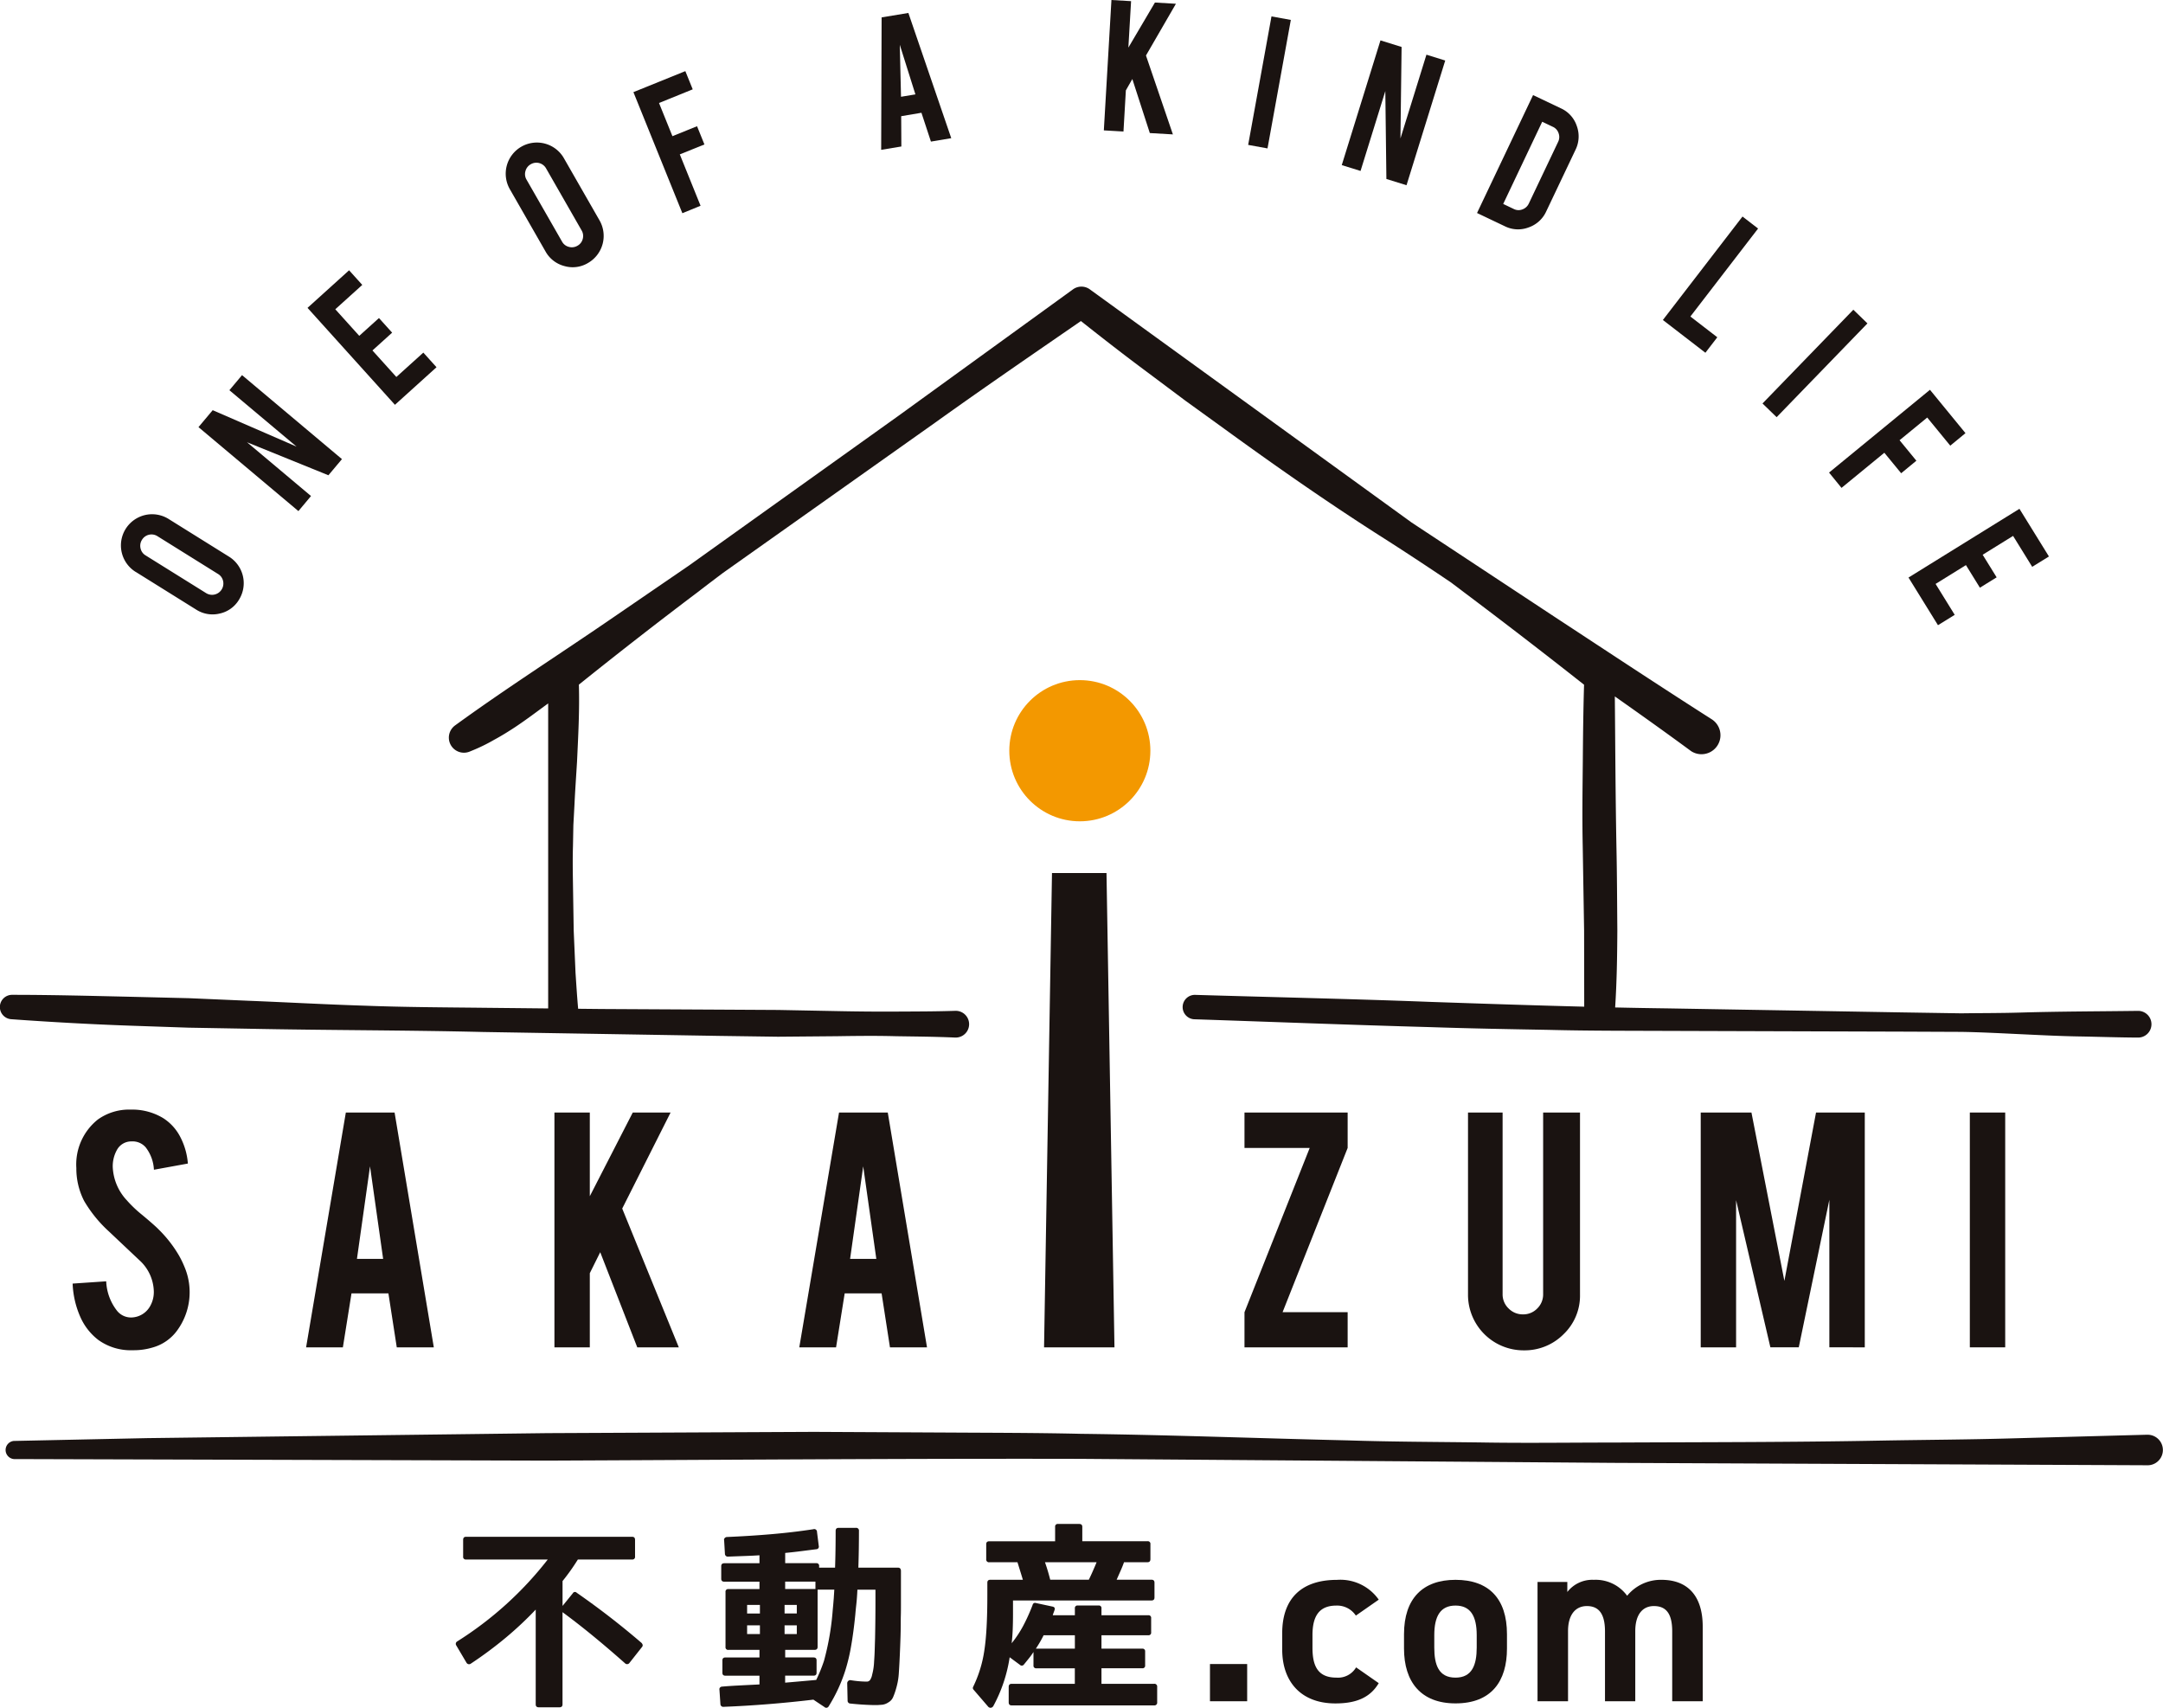
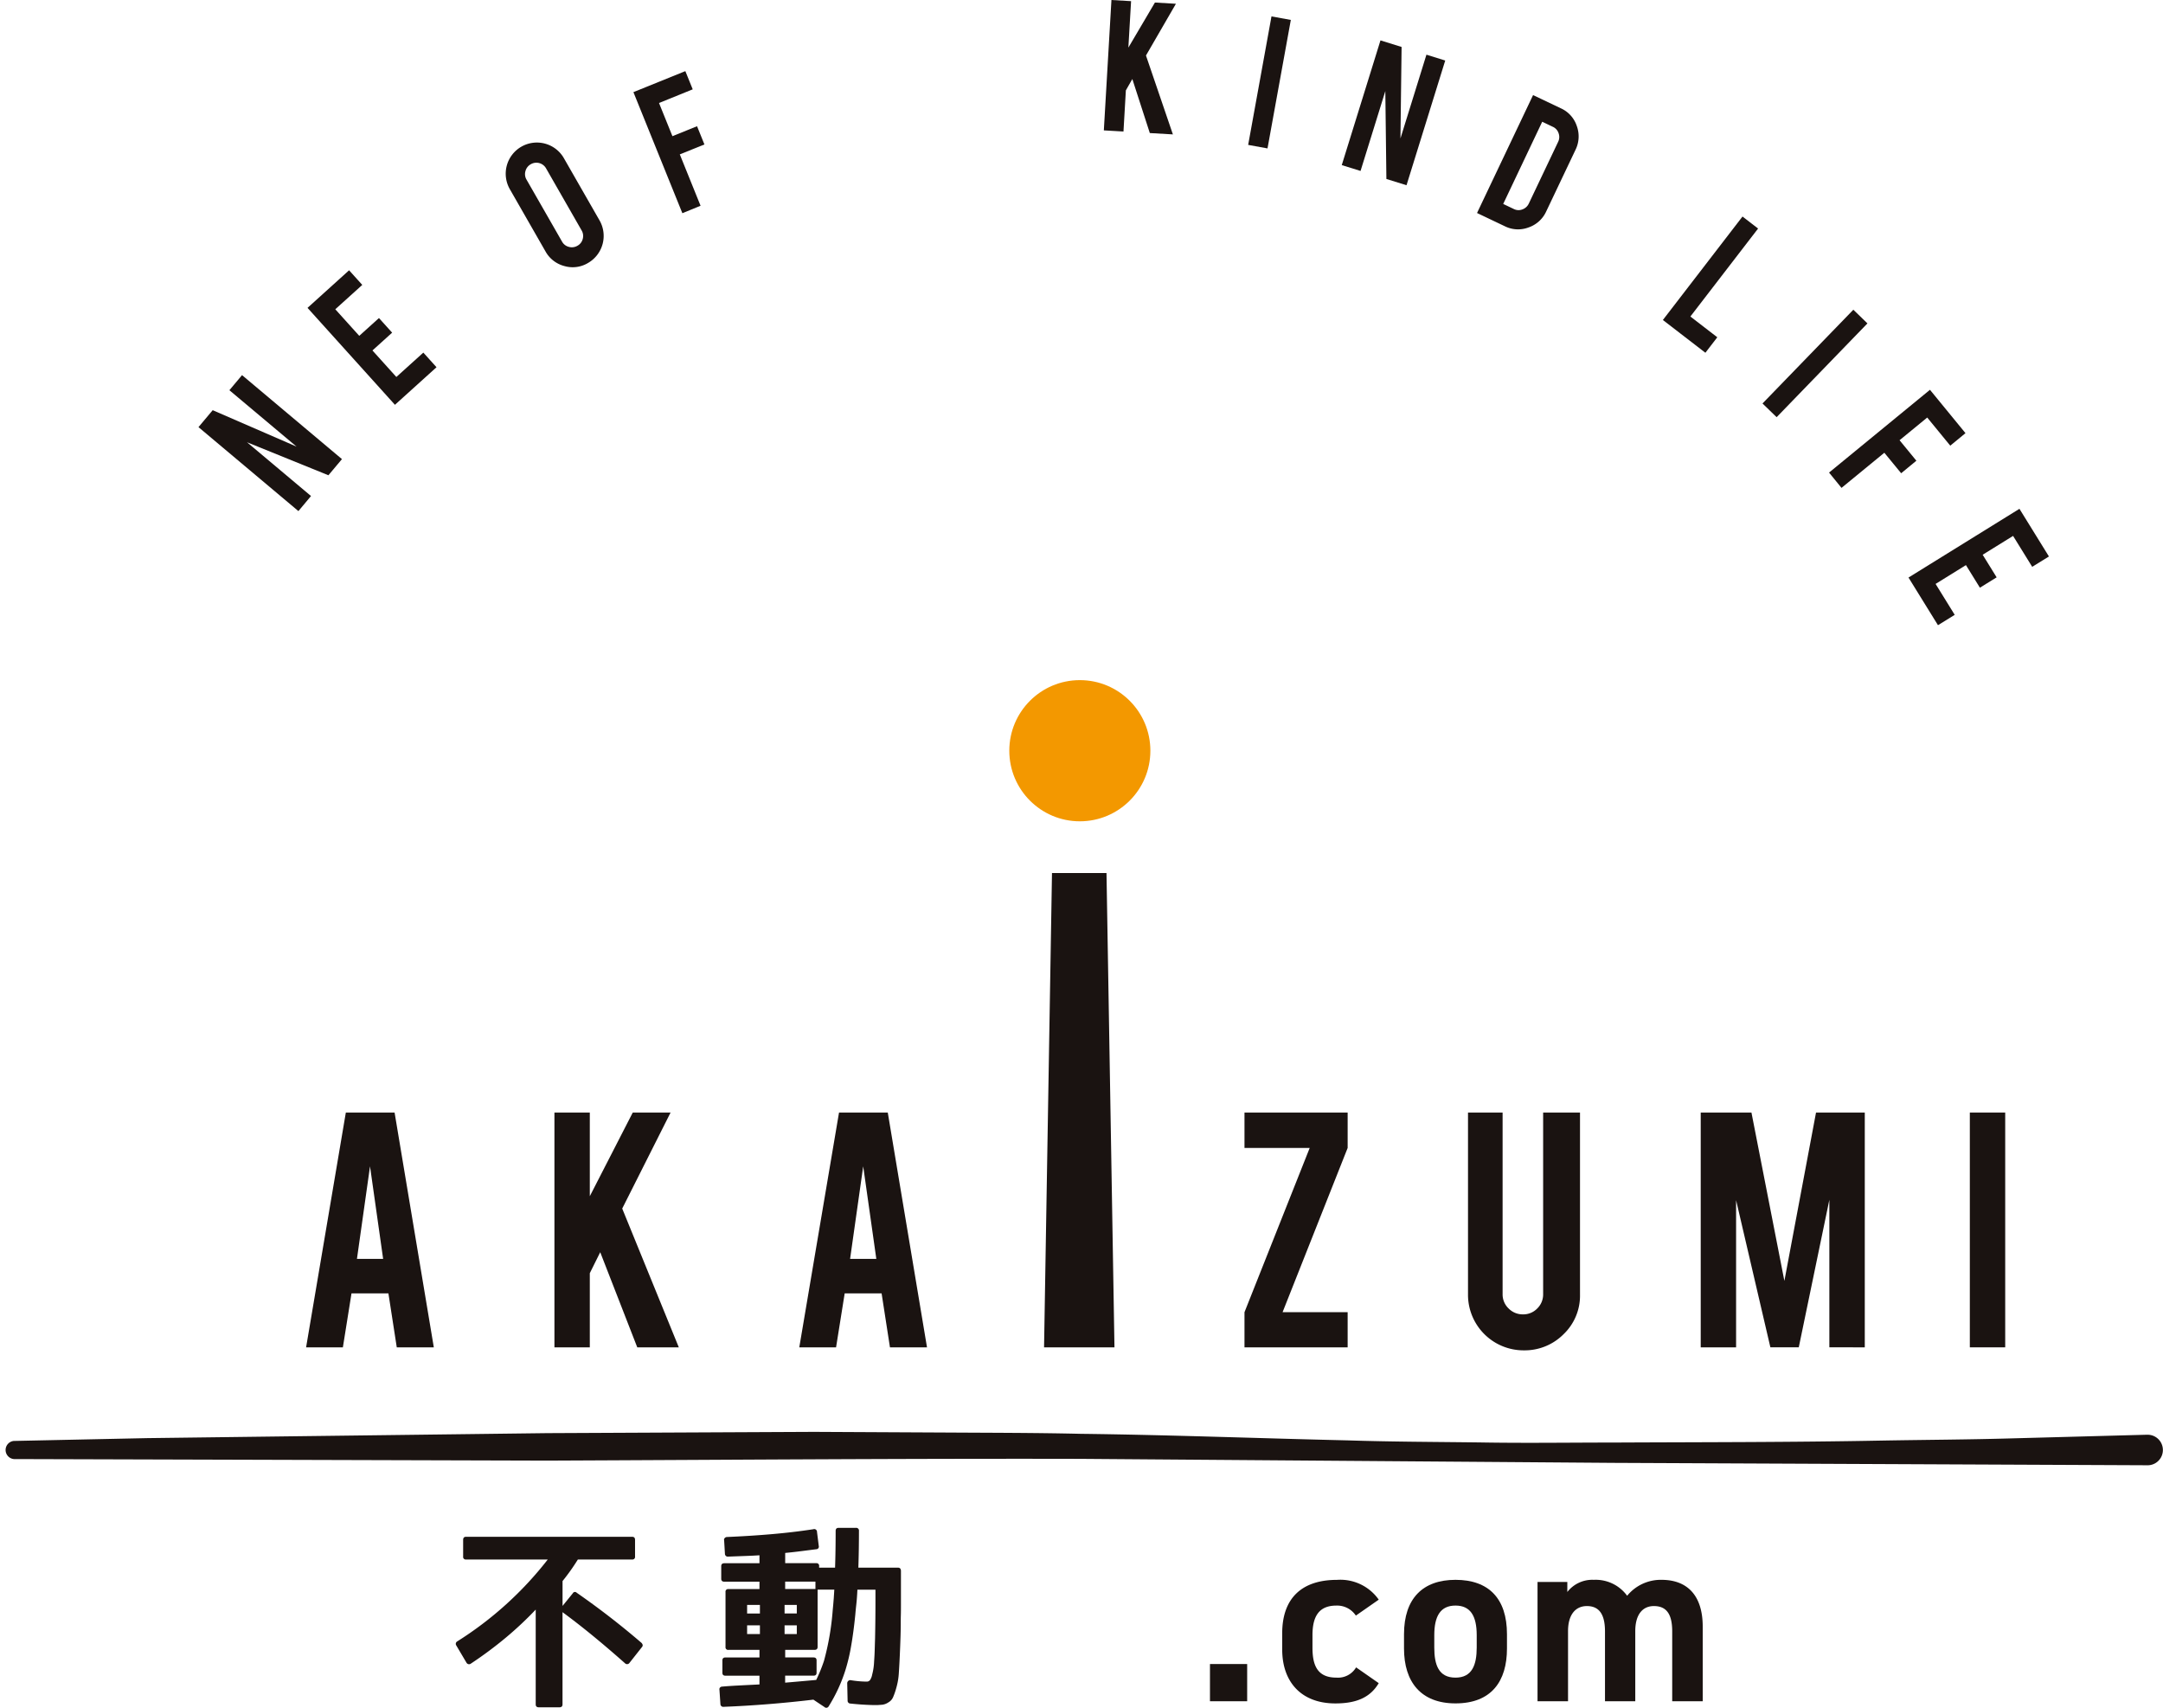
<svg xmlns="http://www.w3.org/2000/svg" width="190" height="150" viewBox="0 0 190 150">
  <g id="グループ_246" data-name="グループ 246" transform="translate(-172.709 -196.585)">
    <ellipse id="楕円形_4" data-name="楕円形 4" cx="6.196" cy="6.2" rx="6.196" ry="6.2" transform="translate(261.367 256.325)" fill="#f39800" />
    <g id="グループ_245" data-name="グループ 245" transform="translate(172.709 196.585)">
      <path id="パス_275" data-name="パス 275" d="M302.356,346.572h6.185l-.7-41.662h-4.788Z" transform="translate(-210.645 -228.227)" fill="#1a1311" />
-       <path id="パス_276" data-name="パス 276" d="M173.741,296.5c3.449.246,6.9.44,10.348.562l5.177.177,5.177.091c6.9.142,13.809.123,20.712.289l20.711.343,5.177.073,5.18-.045c1.727-.027,3.454-.047,5.18,0,1.726.027,3.452.04,5.177.117h.033c.03,0,.059,0,.09,0a1.174,1.174,0,0,0-.081-2.347c-1.727.059-3.454.056-5.181.066s-3.453-.006-5.178-.042l-5.177-.1-5.179-.029L225.55,295.6l-2.056-.021c-.094-1.051-.16-2.1-.23-3.152l-.16-3.708-.059-3.707c-.018-1.236-.045-2.472-.006-3.707l.035-1.854.1-1.854c.058-1.236.147-2.471.221-3.707.105-2.26.231-4.52.163-6.78q5.2-4.176,10.52-8.187c.7-.544,1.413-1.08,2.122-1.616l5.114-3.622,13.544-9.593c4.227-3.028,8.517-5.966,12.8-8.92,1.931,1.531,3.876,3.043,5.853,4.509l3.324,2.487,3.363,2.43c4.475,3.254,9.009,6.426,13.676,9.406,2.117,1.344,4.209,2.725,6.287,4.126.376.285.755.566,1.13.854q5.327,4,10.563,8.133c-.068,2.257-.093,4.516-.11,6.774-.025,2.471-.06,4.943-.007,7.415l.121,7.415.01,6.674c-4.488-.114-8.975-.265-13.463-.418-6.9-.266-13.8-.412-20.705-.618a1.072,1.072,0,0,0-.068,2.144h.029c6.9.23,13.8.5,20.7.689,3.451.116,6.9.178,10.355.24,3.451.088,6.9.078,10.357.091l20.715.064,5.179.022c1.725.026,3.451.12,5.175.2s3.45.171,5.176.2,3.451.091,5.177.1h.074a1.173,1.173,0,0,0-.032-2.345c-3.453.047-6.907.045-10.361.149-1.727.052-3.454.042-5.181.067l-5.177-.081-20.711-.355q-2.261-.029-4.522-.08c.146-2.246.18-4.492.192-6.738-.02-2.471-.027-4.943-.08-7.415-.082-4.39-.1-8.779-.14-13.168,2.219,1.562,4.43,3.135,6.616,4.744l.04.03c.028.021.057.041.088.06a1.667,1.667,0,0,0,1.79-2.812c-4.67-2.977-9.285-6.033-13.914-9.069L296.7,252.864l-28.216-20.443h0l-.011-.009a1.262,1.262,0,0,0-1.515-.021l-.028.021-.013.009h0L251.64,243.489l-11.646,8.323-6.751,4.826-6.848,4.69c-4.561,3.131-9.232,6.107-13.707,9.36a1.325,1.325,0,0,0,1.28,2.3l.263-.108a15.37,15.37,0,0,0,1.885-.927c.613-.33,1.2-.692,1.781-1.073,1.015-.669,1.981-1.407,2.964-2.122V295.55l-5.668-.058c-3.452-.039-6.9-.05-10.355-.181-3.451-.107-6.9-.3-10.35-.437l-5.175-.224-5.177-.126c-3.451-.077-6.9-.17-10.355-.169a1.072,1.072,0,0,0-.075,2.142Z" transform="translate(-172.709 -206.973)" fill="#1a1311" />
      <path id="パス_277" data-name="パス 277" d="M361.514,374.5l-11.712.316c-3.9.115-7.808.129-11.712.2-7.808.15-15.616.134-23.424.172-3.9,0-7.808.059-11.711-.009-3.9-.05-7.808-.055-11.712-.183-7.808-.179-15.616-.481-23.424-.575-3.9-.091-7.808-.088-11.712-.112l-11.712-.059-23.424.111-23.424.29-11.712.148-11.712.247H174.1a.8.8,0,0,0,.016,1.593l46.849.136c15.616-.065,31.232-.19,46.848-.155l46.848.353,46.849.21h.072a1.341,1.341,0,0,0-.072-2.681Z" transform="translate(-172.89 -248.48)" fill="#1a1311" />
-       <path id="パス_278" data-name="パス 278" d="M189.018,265.451l5.306,3.309a2.658,2.658,0,0,0,2.068.353,2.613,2.613,0,0,0,1.7-1.215,2.745,2.745,0,0,0-.879-3.786l-5.305-3.309a2.738,2.738,0,1,0-2.895,4.649Zm.555-2.818a.976.976,0,0,1,1.359-.316l5.323,3.32a.96.96,0,0,1,.441.612.993.993,0,0,1-1.487,1.07L189.884,264a.945.945,0,0,1-.439-.619A.971.971,0,0,1,189.573,262.633Z" transform="translate(-177.1 -215.22)" fill="#1a1311" />
      <path id="パス_279" data-name="パス 279" d="M207.238,253.751l-5.621-4.724,7.15,2.9,1.19-1.418-8.777-7.377-1.111,1.325,5.9,4.954-7.366-3.2-1.249,1.488,8.778,7.376Z" transform="translate(-179.919 -210.182)" fill="#1a1311" />
      <path id="パス_280" data-name="パス 280" d="M222.227,238.638l-1.158-1.284-2.37,2.14-2.1-2.329,1.73-1.563-1.157-1.284-1.731,1.563-2.105-2.334,2.37-2.14-1.158-1.284-3.652,3.3,7.679,8.515Z" transform="translate(-183.883 -206.382)" fill="#1a1311" />
      <path id="パス_281" data-name="パス 281" d="M239,223.834a2.657,2.657,0,0,0,1.655,1.29,2.612,2.612,0,0,0,2.077-.264,2.743,2.743,0,0,0,1.016-3.75l-3.11-5.427a2.737,2.737,0,1,0-4.747,2.725Zm-1.756-7.05a.968.968,0,0,1,.465-.6.976.976,0,0,1,1.347.365l3.12,5.445a.958.958,0,0,1,.1.748.948.948,0,0,1-.464.6.961.961,0,0,1-.752.1.945.945,0,0,1-.6-.459l-3.121-5.446A.944.944,0,0,1,237.244,216.784Z" transform="translate(-191.087 -201.757)" fill="#1a1311" />
-       <path id="パス_282" data-name="パス 282" d="M257.262,217.234l-1.823-4.512,2.162-.874-.648-1.6-2.162.875-1.178-2.915,2.96-1.2-.648-1.6-4.561,1.846,4.3,10.634Z" transform="translate(-195.724 -199.161)" fill="#1a1311" />
-       <path id="パス_283" data-name="パス 283" d="M283.888,207.262l1.779-.3.834,2.532,1.785-.3-3.767-11-2.35.391-.039,11.633,1.773-.294Zm-.123-6.271,1.372,4.356-1.264.21Z" transform="translate(-204.727 -197.057)" fill="#1a1311" />
+       <path id="パス_282" data-name="パス 282" d="M257.262,217.234l-1.823-4.512,2.162-.874-.648-1.6-2.162.875-1.178-2.915,2.96-1.2-.648-1.6-4.561,1.846,4.3,10.634" transform="translate(-195.724 -199.161)" fill="#1a1311" />
      <path id="パス_284" data-name="パス 284" d="M311.714,204.521l.568-.994,1.536,4.745,2.027.118-2.365-6.929,2.631-4.545-1.844-.108-2.333,3.958.238-4.08-1.725-.1-.668,11.451,1.725.1Z" transform="translate(-212.817 -196.585)" fill="#1a1311" />
      <path id="パス_303" data-name="パス 303" d="M0,0H11.47V1.727H0Z" transform="translate(109.64 12.727) rotate(-79.713)" fill="#1a1311" />
      <path id="パス_285" data-name="パス 285" d="M343.15,206.05l.094,7.72,1.768.549,3.4-10.954-1.65-.513-2.283,7.357.1-8.035-1.855-.577-3.4,10.954,1.65.513Z" transform="translate(-221.462 -198.049)" fill="#1a1311" />
      <path id="パス_286" data-name="パス 286" d="M360.646,220.01A2.645,2.645,0,0,0,362.2,218.6l2.573-5.412a2.66,2.66,0,0,0,.113-2.083,2.6,2.6,0,0,0-1.391-1.554l-2.451-1.166-4.923,10.358,2.451,1.167A2.6,2.6,0,0,0,360.646,220.01Zm1.2-9.283.939.447a.933.933,0,0,1,.5.561.961.961,0,0,1-.04.757l-2.575,5.418a.986.986,0,0,1-.555.513.919.919,0,0,1-.756-.029l-.939-.447Z" transform="translate(-226.377 -200.033)" fill="#1a1311" />
      <path id="パス_287" data-name="パス 287" d="M383.98,234.059l-2.364-1.823,5.947-7.727-1.369-1.055-6.994,9.087,3.734,2.878Z" transform="translate(-233.131 -204.434)" fill="#1a1311" />
      <path id="パス_304" data-name="パス 304" d="M0,0,11.466,0V1.725L0,1.729Z" transform="translate(154.82 35.44) rotate(-45.902)" fill="#1a1311" />
      <path id="パス_288" data-name="パス 288" d="M400.929,253.57l3.762-3.086,1.478,1.8,1.336-1.1-1.477-1.8,2.43-1.993,2.024,2.471,1.336-1.1-3.119-3.808-8.864,7.271Z" transform="translate(-239.169 -210.716)" fill="#1a1311" />
      <path id="パス_289" data-name="パス 289" d="M412.289,269.942l1.47-.91-1.68-2.716,2.666-1.652,1.227,1.984,1.47-.91-1.228-1.984,2.672-1.655,1.68,2.716,1.469-.91-2.59-4.186-9.745,6.037Z" transform="translate(-242.055 -215.027)" fill="#1a1311" />
-       <path id="パス_290" data-name="パス 290" d="M186.917,352.526a1.572,1.572,0,0,1-1.278-.576,4.479,4.479,0,0,1-.961-2.6l-2.949.2a7.969,7.969,0,0,0,.678,2.934,5.171,5.171,0,0,0,1.582,2.019,4.881,4.881,0,0,0,3.028.9,5.719,5.719,0,0,0,1.729-.237,3.979,3.979,0,0,0,2.136-1.459,5.694,5.694,0,0,0,.655-5.665,8.041,8.041,0,0,0-.475-.972,10.915,10.915,0,0,0-1.774-2.273q-.35-.362-1.435-1.267a10.917,10.917,0,0,1-1.379-1.311,4.559,4.559,0,0,1-1.22-2.884,2.929,2.929,0,0,1,.361-1.515,1.432,1.432,0,0,1,1.3-.758,1.509,1.509,0,0,1,1.232.521,3.479,3.479,0,0,1,.722,1.967l2.983-.543a6.08,6.08,0,0,0-.689-2.38,4.271,4.271,0,0,0-1.481-1.611,5.236,5.236,0,0,0-2.847-.747,4.7,4.7,0,0,0-2.893.871,5.041,5.041,0,0,0-1.887,4.263,6.216,6.216,0,0,0,.688,2.895,11.457,11.457,0,0,0,2.182,2.68q1.841,1.741,2.768,2.612a3.812,3.812,0,0,1,1.164,2.567,2.5,2.5,0,0,1-.317,1.368A1.934,1.934,0,0,1,186.917,352.526Z" transform="translate(-175.349 -236.805)" fill="#1a1311" />
      <path id="パス_291" data-name="パス 291" d="M210.719,355.253h3.231l.757-4.738h3.243l.734,4.738h3.254l-3.446-20.625H214.21Zm5.615-15.9,1.152,8.129h-2.3Z" transform="translate(-183.831 -236.908)" fill="#1a1311" />
      <path id="パス_292" data-name="パス 292" d="M241.557,334.628v20.625h3.107V348.74l.915-1.843,3.254,8.356h3.649l-4.971-12.19,4.249-8.435h-3.323l-3.773,7.35v-7.35Z" transform="translate(-192.855 -236.908)" fill="#1a1311" />
      <path id="パス_293" data-name="パス 293" d="M275.453,334.628l-3.491,20.625h3.231l.757-4.738h3.243l.734,4.738h3.254l-3.446-20.625Zm.972,12.856,1.152-8.129,1.152,8.129Z" transform="translate(-201.752 -236.908)" fill="#1a1311" />
      <path id="パス_294" data-name="パス 294" d="M336.307,334.628h-9.062v3.11h5.729l-5.729,14.429v3.087h9.062v-3.087H330.59l5.717-14.429Z" transform="translate(-217.928 -236.908)" fill="#1a1311" />
      <path id="パス_295" data-name="パス 295" d="M355,334.628v15.989a4.882,4.882,0,0,0,4.9,4.9,4.814,4.814,0,0,0,3.491-1.414,4.678,4.678,0,0,0,1.447-3.483V334.628H361.6v15.955a1.717,1.717,0,0,1-.515,1.254,1.7,1.7,0,0,1-1.26.52,1.725,1.725,0,0,1-1.26-.52,1.7,1.7,0,0,1-.526-1.254V334.628Z" transform="translate(-226.049 -236.908)" fill="#1a1311" />
      <path id="パス_296" data-name="パス 296" d="M398.311,355.253V334.628h-4.282l-2.78,14.79-2.893-14.79H383.9v20.625h3.107V342.328l3.012,12.924h2.494l2.686-12.958v12.958Z" transform="translate(-234.507 -236.908)" fill="#1a1311" />
      <rect id="長方形_526" data-name="長方形 526" width="3.107" height="20.625" transform="translate(173.032 97.72)" fill="#1a1311" />
      <path id="パス_297" data-name="パス 297" d="M239.928,392.183a.21.21,0,0,0-.341.051l-.9,1.109v-2.184a18.309,18.309,0,0,0,1.346-1.894H244.8a.226.226,0,0,0,.255-.256v-1.467c0-.181-.085-.272-.255-.272H230.21c-.17,0-.255.091-.255.272v1.467a.226.226,0,0,0,.255.256h7.178a30.951,30.951,0,0,1-7.962,7.2.248.248,0,0,0-.069.358l.887,1.5a.261.261,0,0,0,.392.086,34.538,34.538,0,0,0,3.086-2.295,30.839,30.839,0,0,0,2.608-2.448v8.326q0,.256.274.256h1.806q.274,0,.274-.256v-8.1q1.279.939,2.642,2.056t2.848,2.432a.254.254,0,0,0,.392-.034l1.091-1.382q.153-.171-.035-.376A69.8,69.8,0,0,0,239.928,392.183Z" transform="translate(-189.272 -252.285)" fill="#1a1311" />
      <path id="パス_298" data-name="パス 298" d="M277.725,389.658h-3.478q.051-1.518.052-3.224a.242.242,0,0,0-.274-.273h-1.517q-.256,0-.256.273,0,1.739-.051,3.224h-1.4v-.137a.226.226,0,0,0-.255-.256H267.82v-.9q.7-.067,1.381-.154t1.347-.171a.228.228,0,0,0,.221-.29l-.154-1.228a.243.243,0,0,0-.324-.239q-1.789.273-3.682.435t-3.9.247a.267.267,0,0,0-.2.093.213.213,0,0,0-.051.214l.069,1.177a.247.247,0,0,0,.272.239l1.594-.059q.691-.025,1.168-.059v.7h-3.085q-.274,0-.274.256v1.109q0,.256.274.256h3.085v.648h-2.728a.226.226,0,0,0-.255.256v4.829a.226.226,0,0,0,.255.256h2.728v.665h-2.983q-.274,0-.274.256v1.092q0,.256.274.256h2.983v.767q-1.057.052-1.867.094t-1.39.094a.264.264,0,0,0-.2.076.217.217,0,0,0-.059.2l.085,1.263a.248.248,0,0,0,.273.239q3.869-.153,7.893-.631l.972.648a.236.236,0,0,0,.376-.068,13.86,13.86,0,0,0,1.466-3.174,16.172,16.172,0,0,0,.5-2.107q.212-1.2.366-2.738.034-.41.094-.956t.093-1.263h1.586v1.024q0,.735-.008,1.527t-.026,1.7c-.011.365-.023.72-.033,1.067s-.028.674-.052.981a5.238,5.238,0,0,1-.17,1.16,1.225,1.225,0,0,1-.2.495.358.358,0,0,1-.255.12c-.171,0-.373-.008-.606-.025s-.5-.048-.793-.094a.258.258,0,0,0-.238.052.275.275,0,0,0-.1.222l.034,1.5a.248.248,0,0,0,.239.272q.664.069,1.21.1t.955.035c.113,0,.224,0,.332-.009s.218-.014.332-.026a1.237,1.237,0,0,0,.511-.2.971.971,0,0,0,.41-.444,6.05,6.05,0,0,0,.29-.836,5.885,5.885,0,0,0,.221-1.3q.052-.751.1-1.894.034-.785.052-1.434t.017-1.143c0-.147,0-.35.008-.605s.009-.566.009-.93v-2.968Q277.981,389.658,277.725,389.658ZM265.6,395.492h-1.125v-.767H265.6Zm0-1.808h-1.125v-.751H265.6Zm2.217-2.8h2.66v.648h-2.66Zm-.051,2.047h1.074v.751h-1.074Zm0,1.792h1.074v.767h-1.074Zm4.313-2.3q-.034.461-.085.973a23.443,23.443,0,0,1-.768,4.453,13.809,13.809,0,0,1-.682,1.671l-1.637.145q-.682.061-1.091.094v-.614h2.489c.181,0,.272-.085.272-.256V397.8c0-.171-.091-.256-.272-.256H267.82v-.665h2.574q.273,0,.273-.256v-5.033h1.466C272.122,391.836,272.1,392.115,272.082,392.421Z" transform="translate(-198.848 -251.961)" fill="#1a1311" />
-       <path id="パス_299" data-name="パス 299" d="M309.433,399.719h-4.62v-1.365h3.58a.226.226,0,0,0,.256-.256v-1.211a.227.227,0,0,0-.256-.256h-3.58v-1.177h4.109a.225.225,0,0,0,.255-.256v-1.244a.226.226,0,0,0-.255-.257h-4.109v-.6a.226.226,0,0,0-.256-.256h-1.824a.226.226,0,0,0-.256.256v.6h-1.943c.023-.079.047-.156.076-.23s.054-.145.076-.213c.069-.182,0-.29-.2-.324l-1.432-.307a.22.22,0,0,0-.29.171,16.516,16.516,0,0,1-.8,1.783,9.55,9.55,0,0,1-1.04,1.578q.067-.563.093-1.22t.025-1.39V392.4h12.156c.181,0,.272-.086.272-.256v-1.313c0-.171-.091-.256-.272-.256h-3.052q.188-.427.358-.811t.29-.725h2.063c.17,0,.256-.091.256-.273v-1.314a.226.226,0,0,0-.256-.256h-5.728v-1.262c0-.171-.091-.256-.272-.256h-1.859a.227.227,0,0,0-.256.256V387.2h-5.779c-.182,0-.273.085-.273.256v1.314a.241.241,0,0,0,.273.273h2.472l.273.879q.119.384.2.657h-2.847q-.273,0-.273.256v1.075q0,1.621-.067,2.841t-.205,2.09a10.845,10.845,0,0,1-.972,3.139.211.211,0,0,0,.034.256l1.262,1.467a.287.287,0,0,0,.255.12.3.3,0,0,0,.221-.154,13.079,13.079,0,0,0,1.433-4.282l.9.665a.231.231,0,0,0,.358-.035q.222-.272.434-.537a6.419,6.419,0,0,0,.4-.554V398.1a.226.226,0,0,0,.256.256h3.376v1.365H296.92q-.256,0-.256.273v1.348q0,.273.256.273h12.513a.242.242,0,0,0,.273-.273v-1.348A.242.242,0,0,0,309.433,399.719Zm-5.047-10.68c-.1.251-.211.5-.323.759s-.233.515-.359.777h-3.393q-.068-.273-.179-.657t-.281-.879Zm-1.909,7.592h-3.427a10.231,10.231,0,0,0,.682-1.177h2.745Z" transform="translate(-208.059 -251.82)" fill="#1a1311" />
      <rect id="長方形_527" data-name="長方形 527" width="3.267" height="3.269" transform="translate(106.285 146.162)" fill="#1a1311" />
      <path id="パス_300" data-name="パス 300" d="M336.682,394.873a1.975,1.975,0,0,1,1.717.88l2.01-1.4a4.122,4.122,0,0,0-3.664-1.739c-3.12,0-4.816,1.634-4.816,4.693v1.424c0,2.85,1.675,4.736,4.669,4.736,1.884,0,3.077-.545,3.81-1.781L338.42,400.3a1.842,1.842,0,0,1-1.738.9c-1.7,0-2.094-1.131-2.094-2.64v-1.09C334.588,395.8,335.175,394.873,336.682,394.873Z" transform="translate(-219.299 -253.845)" fill="#1a1311" />
      <path id="パス_301" data-name="パス 301" d="M351.577,392.611c-2.868,0-4.522,1.634-4.522,4.777v1.257c0,2.933,1.486,4.819,4.522,4.819,3.162,0,4.522-1.949,4.522-4.819v-1.257C356.1,394.245,354.488,392.611,351.577,392.611Zm1.864,5.951c0,1.509-.4,2.64-1.864,2.64-1.486,0-1.863-1.131-1.863-2.64v-1.09c0-1.676.544-2.6,1.863-2.6s1.864.922,1.864,2.6Z" transform="translate(-223.725 -253.845)" fill="#1a1311" />
      <path id="パス_302" data-name="パス 302" d="M374.521,392.611a3.814,3.814,0,0,0-3.016,1.4,3.419,3.419,0,0,0-2.931-1.4,2.775,2.775,0,0,0-2.324,1.068v-.88h-2.617v10.476h2.68v-6.16c0-1.487.691-2.2,1.655-2.2.942,0,1.591.545,1.591,2.221v6.139h2.66v-6.16c0-1.487.67-2.2,1.633-2.2,1.067,0,1.611.65,1.611,2.221v6.139h2.68v-6.558C378.143,393.994,376.8,392.611,374.521,392.611Z" transform="translate(-228.575 -253.845)" fill="#1a1311" />
    </g>
  </g>
</svg>